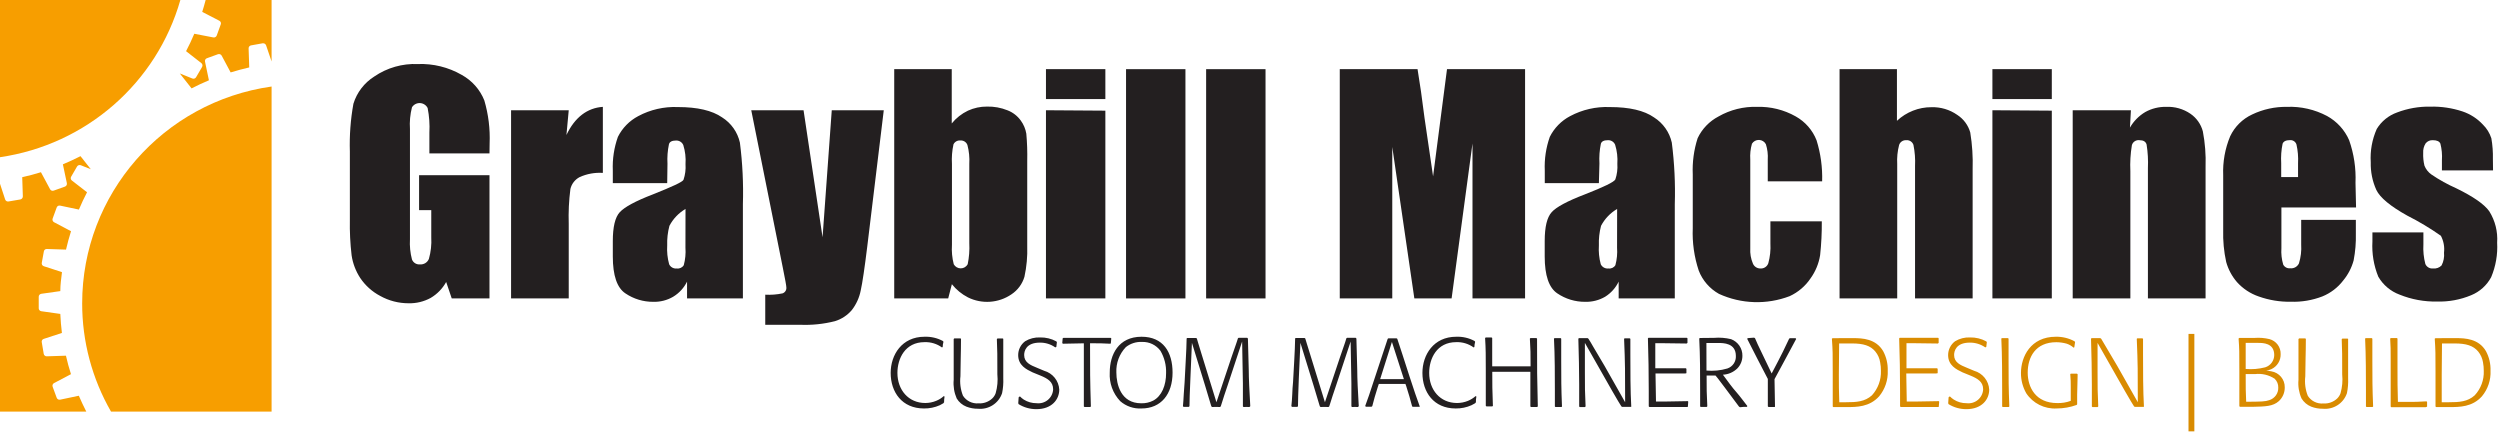
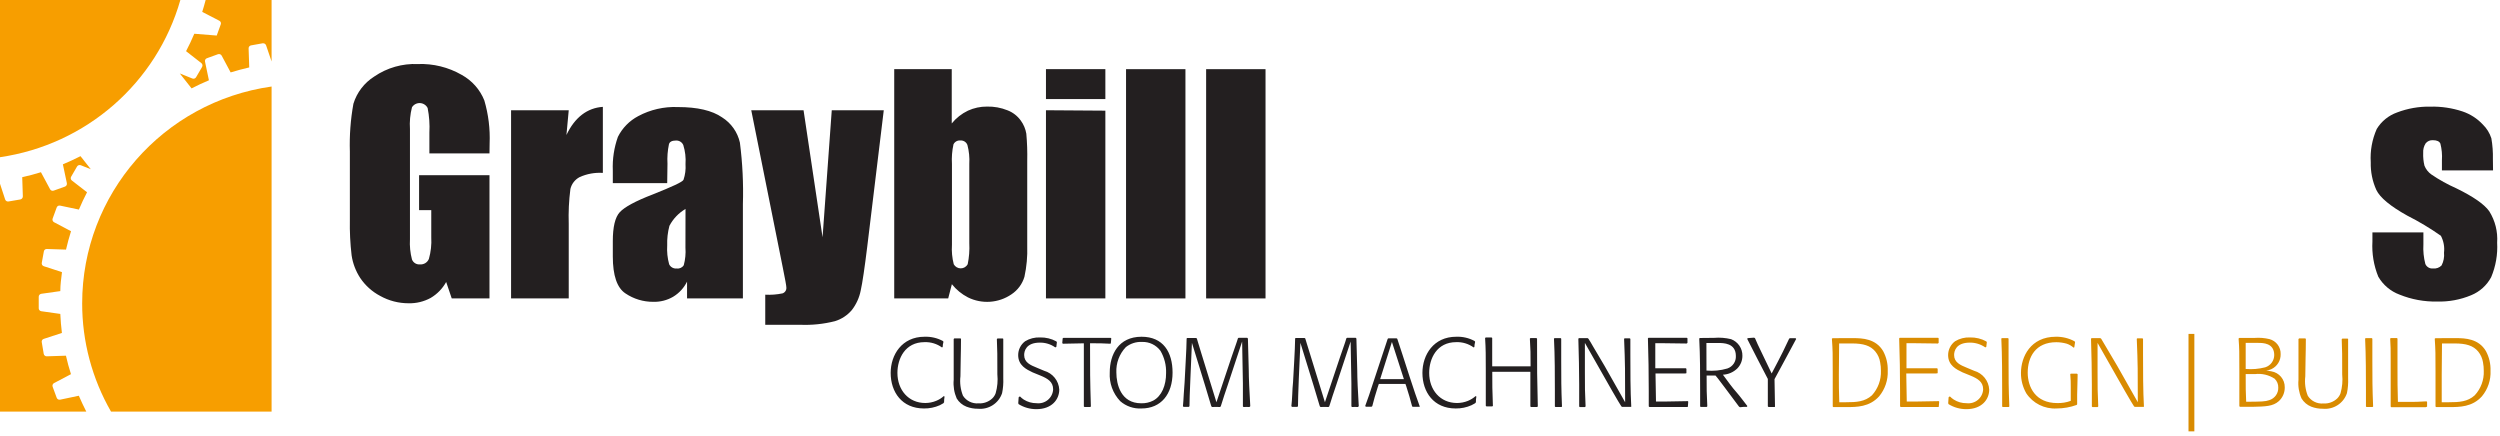
<svg xmlns="http://www.w3.org/2000/svg" width="350" height="61" viewBox="0 0 350 61">
  <g fill="none">
    <path fill="#231F20" d="M349.025 23.858L341.869 23.858 341.869 22.425C341.921 21.647 341.849 20.866 341.655 20.111 341.518 19.791 341.167 19.627 340.611 19.627 340.217 19.597 339.833 19.764 339.588 20.072 339.335 20.47 339.215 20.938 339.247 21.408 339.223 22.007 339.282 22.607 339.422 23.19 339.618 23.689 339.957 24.12 340.397 24.429 341.499 25.178 342.667 25.826 343.887 26.366 346.227 27.508 347.787 28.573 348.499 29.58 349.32 30.891 349.705 32.426 349.6 33.966 349.695 35.622 349.408 37.278 348.762 38.808 348.153 39.951 347.159 40.845 345.954 41.335 344.453 41.961 342.834 42.261 341.206 42.216 339.403 42.254 337.611 41.924 335.942 41.248 334.681 40.781 333.626 39.89 332.958 38.73 332.324 37.17 332.045 35.491 332.139 33.811L332.139 32.533 339.276 32.533 339.276 34.199C339.221 35.127 339.313 36.058 339.549 36.958 339.73 37.378 340.164 37.633 340.621 37.588 341.066 37.636 341.508 37.479 341.82 37.162 342.107 36.61 342.226 35.988 342.162 35.37 342.258 34.557 342.105 33.733 341.723 33.008 340.227 31.957 338.657 31.015 337.024 30.19 334.645 28.867 333.199 27.666 332.685 26.588 332.136 25.372 331.87 24.048 331.905 22.715 331.806 21.119 332.094 19.522 332.744 18.058 333.395 16.983 334.401 16.165 335.591 15.744 337.08 15.175 338.665 14.899 340.26 14.93 341.783 14.894 343.3 15.12 344.745 15.599 345.833 15.964 346.811 16.593 347.592 17.429 348.145 17.967 348.557 18.632 348.791 19.365 348.957 20.324 349.029 21.297 349.006 22.27L349.025 23.858zM132.064 56.459C131.898 56.556 131.742 56.653 131.577 56.73 130.878 57.041 130.119 57.197 129.354 57.185 126.273 57.185 124.694 54.89 124.694 52.208 124.694 49.681 126.263 47.144 129.432 47.144 130.332 47.111 131.224 47.318 132.015 47.745L132.084 47.861C132.018 48.094 131.982 48.335 131.976 48.577L131.879 48.645C131.171 48.13 130.309 47.868 129.432 47.9 126.702 47.9 125.639 50.214 125.639 52.208 125.639 54.58 127.18 56.42 129.539 56.42 130.061 56.419 130.577 56.317 131.06 56.12 131.454 55.961 131.817 55.735 132.132 55.452L132.24 55.52C132.191 55.785 132.168 56.054 132.171 56.323L132.064 56.459zM140.458 47.444L140.458 51.153 140.458 52.954C140.49 53.655 140.434 54.358 140.292 55.045 139.817 56.464 138.418 57.368 136.919 57.224 136.366 57.23 135.817 57.132 135.301 56.933 134.731 56.709 134.251 56.304 133.936 55.781 133.58 54.961 133.436 54.066 133.517 53.177L133.517 49.09C133.517 48.558 133.517 48.248 133.517 47.473L133.595 47.377 134.472 47.377 134.54 47.444C134.54 49.381 134.462 51.017 134.462 52.673 134.351 53.595 134.472 54.53 134.813 55.394 135.279 56.127 136.118 56.541 136.987 56.469 137.709 56.516 138.417 56.26 138.937 55.762 139.145 55.558 139.302 55.31 139.396 55.036 139.639 54.18 139.718 53.287 139.63 52.402 139.63 49.497 139.63 49.168 139.561 47.483L139.639 47.386 140.39 47.386 140.458 47.444zM142.788 55.491C142.952 55.663 143.135 55.816 143.334 55.946 143.868 56.28 144.487 56.454 145.118 56.449 145.689 56.52 146.264 56.351 146.704 55.984 147.144 55.616 147.411 55.083 147.439 54.513 147.439 53.448 146.688 53.002 145.655 52.576L144.563 52.131C143.695 51.714 142.545 51.163 142.545 49.71 142.546 48.949 142.907 48.232 143.519 47.774 144.147 47.395 144.873 47.21 145.606 47.241 146.402 47.222 147.189 47.412 147.887 47.793L147.965 47.9 147.887 48.568 147.741 48.635C147.11 48.189 146.351 47.955 145.577 47.967 143.627 47.967 143.383 49.178 143.383 49.7 143.383 50.737 144.241 51.114 145.206 51.501L146.181 51.908C147.379 52.249 148.228 53.306 148.297 54.542 148.297 55.917 147.263 57.282 145.099 57.282 144.22 57.288 143.358 57.046 142.613 56.585L142.554 56.449 142.613 55.617 142.788 55.491zM152.655 56.982L151.836 56.982 151.738 56.904C151.738 55.481 151.738 54 151.738 52.634 151.738 51.269 151.738 49.575 151.738 48.064L148.813 48.122 148.716 48.035 148.774 47.367 148.872 47.299 150.286 47.299 153.542 47.299 155.492 47.299 155.579 47.367 155.521 48.054 155.443 48.122C154.419 48.074 154.107 48.054 152.606 48.054 152.606 52.044 152.606 53.041 152.723 56.875L152.655 56.982zM159.811 57.185C158.719 57.247 157.646 56.878 156.827 56.159 155.803 55.077 155.273 53.623 155.365 52.14 155.365 49.652 156.584 47.144 159.82 47.144 162.843 47.144 164.159 49.284 164.159 52.17 164.159 55.19 162.54 57.185 159.811 57.185zM162.462 49.11C161.862 48.301 160.9 47.837 159.889 47.87 159.068 47.83 158.26 48.088 157.617 48.597 156.707 49.553 156.229 50.836 156.291 52.15 156.291 53.787 156.905 56.459 159.762 56.459 160.343 56.479 160.92 56.352 161.439 56.091 162.638 55.462 163.262 53.951 163.252 52.218 163.288 51.129 163.014 50.052 162.462 49.11L162.462 49.11zM174.922 56.982C174.643 56.967 174.363 56.967 174.084 56.982L174.006 56.885 174.006 55.316C174.006 54.774 174.006 54.28 174.006 53.68L173.898 47.812 171.88 53.912C171.597 54.726 171.159 56.062 170.905 56.895L170.798 56.982C170.428 56.962 170.057 56.962 169.687 56.982L169.589 56.885 169.531 56.711C169.024 55.026 168.975 54.842 168.712 53.98L166.869 47.996 166.655 52.993C166.557 55.442 166.538 55.713 166.528 56.866L166.44 56.962 165.689 56.962 165.611 56.856C165.66 56.333 165.689 55.946 165.728 55.161 165.777 54.619 165.797 54.058 165.845 53.515L166.001 50.523C166.089 48.848 166.099 48.655 166.128 47.386L166.196 47.319C166.791 47.319 166.889 47.319 167.464 47.319L167.561 47.396C167.561 47.464 167.903 48.5 168.185 49.458L170.301 56.314 172.416 49.991C172.504 49.739 172.914 48.587 172.992 48.326 173.07 48.064 173.216 47.725 173.313 47.357L173.411 47.29C173.947 47.29 174.103 47.29 174.61 47.29L174.708 47.396 174.825 51.782C174.825 52.905 174.922 54.89 175.039 56.866L174.922 56.982zM190.111 56.982C189.832 56.967 189.552 56.967 189.273 56.982L189.195 56.885 189.195 55.316C189.195 54.774 189.195 54.28 189.195 53.68L189.088 47.812 187.07 53.912C186.787 54.726 186.348 56.062 186.095 56.895L185.987 56.982C185.617 56.962 185.246 56.962 184.876 56.982L184.779 56.885 184.72 56.711C184.213 55.026 184.164 54.842 183.901 53.98L182.058 47.996 181.834 52.993C181.747 55.442 181.727 55.713 181.717 56.866L181.63 56.962 180.879 56.962 180.791 56.856C180.85 56.333 180.879 55.946 180.918 55.161 180.918 54.619 180.986 54.058 181.025 53.515L181.191 50.523C181.279 48.848 181.288 48.655 181.318 47.386L181.386 47.319C181.981 47.319 182.068 47.319 182.643 47.319L182.741 47.396C182.741 47.464 183.092 48.5 183.375 49.458L185.49 56.314 187.606 49.991C187.684 49.739 188.103 48.587 188.181 48.326 188.259 48.064 188.405 47.725 188.493 47.357L188.591 47.29C189.127 47.29 189.292 47.29 189.799 47.29L189.897 47.396 190.014 51.782C190.014 52.905 190.102 54.89 190.228 56.866L190.111 56.982zM198.74 56.953L197.765 56.953 197.687 56.856C197.365 55.665 197.287 55.355 196.877 54.077L196.76 53.748 193.036 53.748 192.87 54.242C192.49 55.471 192.403 55.742 192.12 56.856L192.013 56.943 191.203 56.943 191.135 56.817C191.613 55.51 191.749 55.113 192.198 53.719L194.274 47.444 194.362 47.367 195.522 47.367 195.62 47.435 196.361 49.691 197.336 52.712C198.028 54.832 198.233 55.423 198.769 56.914L198.74 56.953zM193.221 53.08L196.546 53.08 194.869 47.87 193.221 53.08zM206.51 56.459C206.344 56.556 206.178 56.653 206.013 56.73 205.314 57.042 204.555 57.198 203.79 57.185 200.719 57.185 199.139 54.89 199.139 52.208 199.139 49.681 200.699 47.144 203.868 47.144 204.768 47.108 205.661 47.316 206.451 47.745L206.519 47.861C206.458 48.095 206.422 48.335 206.412 48.577L206.315 48.645C205.607 48.13 204.745 47.868 203.868 47.9 201.138 47.9 200.085 50.214 200.085 52.208 200.085 54.58 201.616 56.42 203.985 56.42 204.51 56.42 205.03 56.318 205.515 56.12 205.907 55.957 206.269 55.731 206.588 55.452L206.695 55.52C206.642 55.784 206.619 56.054 206.627 56.323L206.51 56.459zM215.167 56.982L214.329 56.982 214.251 56.895 214.251 52.053 211.843 52.053C210.916 52.053 210.224 52.053 208.918 52.053 208.918 53.99 208.918 54.426 209.006 56.827L208.918 56.895 208.099 56.895 208.011 56.807C208.011 54.764 208.011 53.438 208.011 51.966 208.011 49.691 208.011 48.936 207.914 47.328L208.001 47.241 208.82 47.241 208.908 47.319 208.908 51.288C211.092 51.288 211.706 51.288 214.28 51.288 214.28 49.458 214.28 48.984 214.182 47.415L214.26 47.328 215.099 47.328 215.187 47.415C215.187 51.773 215.187 52.809 215.294 56.914L215.167 56.982zM218.618 56.982L217.76 56.982 217.682 56.904C217.682 56.12 217.682 55.578 217.682 54.706 217.682 52.915 217.682 49.71 217.556 47.406L217.634 47.338 218.492 47.338 218.57 47.415C218.57 48.48 218.57 49.546 218.57 50.611 218.57 52.954 218.57 54.319 218.677 56.904L218.618 56.982zM228.319 56.962L227.1 56.962 226.993 56.895C226.769 56.556 226.437 55.994 225.687 54.697L221.884 48.006C221.884 49.352 221.884 50.707 221.884 52.053 221.884 54.445 221.884 54.726 221.982 56.895L221.894 56.991 221.173 56.991 221.085 56.914C221.085 55.888 221.085 54.881 221.085 53.854 221.085 51.618 221.036 50.078 220.968 47.415L221.056 47.338 222.265 47.338 222.382 47.425C222.664 47.861 222.674 47.89 223.015 48.48 223.444 49.226 223.99 50.117 224.653 51.25L227.519 56.314C227.519 52.044 227.519 50.94 227.373 47.435L227.442 47.367 228.163 47.367 228.251 47.435C228.251 48.142 228.251 48.723 228.251 49.594 228.251 51.879 228.251 54.687 228.377 56.943L228.319 56.962zM236.255 56.982L232.033 56.982 230.922 56.982 230.825 56.895C230.825 56.013 230.825 55.5 230.825 54.774 230.825 52.308 230.786 49.839 230.708 47.367L230.786 47.29 234.208 47.29 236.157 47.29 236.245 47.357 236.245 48.006 236.128 48.093 232.521 48.045 231.741 48.045 231.741 51.56 233.096 51.56 236.021 51.56 236.099 51.637 236.099 52.247 235.933 52.286 234.471 52.286 231.77 52.286 231.838 56.217 233.008 56.217 236.304 56.159 236.352 56.236 236.304 56.914 236.255 56.982zM239.969 47.299C240.767 47.232 241.57 47.295 242.348 47.483 243.322 47.848 243.959 48.783 243.937 49.817 243.94 50.478 243.681 51.115 243.216 51.589 242.676 52.112 241.961 52.422 241.208 52.46L242.182 53.777C242.494 54.183 242.797 54.58 243.157 54.977 243.518 55.374 244.396 56.556 244.63 56.846L244.571 56.962 244.113 56.962 243.596 57.011 243.46 56.924C242.797 56.013 242.66 55.83 241.422 54.193 240.447 52.886 240.35 52.789 240.174 52.576L238.926 52.576C238.926 54.513 238.926 54.997 239.024 56.885L238.936 56.972 238.097 56.972 238.019 56.895C238.019 55.926 238.019 55.529 238.019 54.755 238.019 52.295 238.019 49.846 237.893 47.396L237.981 47.319 239.969 47.299zM238.907 51.879C239.891 51.967 240.884 51.869 241.831 51.589 242.578 51.334 243.064 50.619 243.021 49.836 243.021 48.016 241.286 48.016 240.515 48.016 239.989 48.016 239.54 48.016 238.897 48.016L238.907 51.879zM248.412 56.982L247.593 56.982 247.496 56.885C247.496 56.091 247.496 55.287 247.496 54.493 247.496 53.932 247.496 53.525 247.496 53.051L246.092 50.349 244.61 47.444 244.678 47.338 245.575 47.27 245.702 47.348C246.014 48.074 246.121 48.316 246.56 49.216L248.032 52.286 248.9 50.63C249.475 49.517 249.709 49.061 250.479 47.415L250.586 47.348 251.386 47.348 251.464 47.454 249.904 50.359 248.432 53.08 248.5 56.953 248.412 56.982z" />
    <path fill="#d98b00" d="M258.415 47.338L259.448 47.338C260.755 47.338 262.617 47.425 263.641 49.158 264.092 49.997 264.314 50.938 264.284 51.889 264.341 53.196 263.911 54.479 263.075 55.491 261.71 56.991 259.926 56.991 258.513 56.991L256.66 56.991 256.582 56.914C256.582 56.052 256.582 55.684 256.582 54.861 256.582 54.038 256.582 53.012 256.582 52.082 256.582 49.42 256.582 49.12 256.465 47.415L256.563 47.348 258.415 47.338zM257.44 52.441C257.44 53.98 257.44 54.61 257.499 56.314L258.415 56.314C259.887 56.314 261.077 56.246 262.071 55.345 262.924 54.409 263.376 53.179 263.329 51.918 263.335 51.518 263.299 51.119 263.221 50.727 263.137 50.173 262.905 49.651 262.549 49.216 261.866 48.384 260.862 48.083 259.283 48.083L258.454 48.083 257.479 48.083 257.44 52.441zM271.401 56.982L267.219 56.982 266.107 56.982 266.01 56.895C266.01 56.013 266.01 55.5 266.01 54.774 266.01 52.308 265.968 49.839 265.883 47.367L265.971 47.29 269.383 47.29 271.333 47.29 271.411 47.357 271.411 48.006 271.304 48.093 267.687 48.045 266.907 48.045 266.907 51.56 268.262 51.56 271.187 51.56 271.274 51.637 271.274 52.247 271.031 52.286 269.578 52.286 266.877 52.286 266.946 56.217 268.135 56.217 271.43 56.159 271.489 56.236 271.43 56.914 271.401 56.982zM272.981 55.491C273.148 55.663 273.334 55.816 273.536 55.946 274.069 56.282 274.689 56.457 275.32 56.449 275.891 56.52 276.466 56.351 276.906 55.984 277.346 55.616 277.613 55.083 277.641 54.513 277.641 53.448 276.88 53.002 275.847 52.576L274.755 52.131C273.887 51.714 272.737 51.163 272.737 49.71 272.738 48.949 273.099 48.232 273.712 47.774 274.339 47.395 275.065 47.21 275.798 47.241 276.594 47.222 277.381 47.412 278.079 47.793L278.157 47.9 278.079 48.568 277.943 48.635C277.307 48.19 276.546 47.957 275.769 47.967 273.819 47.967 273.575 49.178 273.575 49.7 273.575 50.737 274.443 51.114 275.398 51.501L276.373 51.908C277.571 52.249 278.421 53.306 278.489 54.542 278.489 55.917 277.465 57.282 275.291 57.282 274.413 57.287 273.551 57.045 272.805 56.585L272.747 56.449 272.805 55.617 272.981 55.491zM281.228 56.982L280.38 56.982 280.302 56.904C280.302 56.12 280.302 55.578 280.302 54.706 280.302 52.915 280.302 49.71 280.185 47.406L280.263 47.338 281.121 47.338 281.199 47.415C281.199 48.48 281.199 49.546 281.199 50.611 281.199 52.954 281.199 54.319 281.306 56.904L281.228 56.982zM290.734 56.691C289.837 57.015 288.89 57.182 287.936 57.185 286.234 57.282 284.61 56.47 283.675 55.055 283.183 54.19 282.928 53.212 282.935 52.218 282.935 49.933 284.299 47.144 287.809 47.144 288.728 47.125 289.635 47.345 290.442 47.783L290.51 47.9 290.403 48.616 290.305 48.674C290.023 48.422 289.691 48.231 289.33 48.113 288.861 47.981 288.375 47.912 287.887 47.909 284.962 47.909 283.88 50.001 283.88 52.17 283.88 54.193 284.962 56.43 288.014 56.43 288.659 56.449 289.301 56.344 289.905 56.12L289.905 54.222C289.905 53.525 289.905 53.177 289.837 52.383L289.905 52.315 290.783 52.315 290.87 52.402C290.87 53.583 290.802 54.28 290.802 55.249 290.802 55.704 290.802 56.149 290.802 56.594L290.734 56.691zM300.093 56.962L298.875 56.962 298.767 56.895C298.543 56.556 298.212 55.994 297.461 54.697L293.659 48.006C293.659 49.352 293.659 50.707 293.659 52.053 293.659 54.445 293.659 54.726 293.756 56.895L293.669 56.991 292.947 56.991 292.859 56.914C292.859 55.888 292.859 54.881 292.859 53.854 292.859 51.618 292.811 50.078 292.742 47.415L292.83 47.338 294.039 47.338 294.166 47.425C294.439 47.861 294.448 47.89 294.79 48.48 295.219 49.226 295.765 50.117 296.428 51.25L299.294 56.314C299.294 52.044 299.294 50.94 299.148 47.435L299.216 47.367 299.937 47.367 300.025 47.435C300.025 48.142 300.025 48.723 300.025 49.594 300.025 51.879 300.025 54.687 300.152 56.943L300.093 56.962z" />
    <polygon fill="#d98b00" points="307.21 60.39 306.391 60.39 306.391 46.747 307.21 46.747" />
    <path fill="#d98b00" d="M315.634 47.309C316.334 47.254 317.038 47.31 317.72 47.473 318.672 47.725 319.323 48.597 319.29 49.575 319.32 50.475 318.805 51.305 317.983 51.685 317.755 51.779 317.52 51.856 317.281 51.918 317.515 51.918 317.749 51.918 317.983 51.986 319.083 52.163 319.884 53.116 319.865 54.222 319.88 54.956 319.578 55.661 319.036 56.159 318.217 56.895 317.145 56.914 315.39 56.953L313.606 56.953 313.508 56.875C313.508 56.091 313.508 55.675 313.508 54.852 313.508 54.029 313.508 52.973 313.508 52.034 313.508 49.129 313.508 48.858 313.401 47.396L313.499 47.309 314.815 47.309 315.634 47.309zM314.396 51.656C315.315 51.732 316.242 51.654 317.135 51.424 317.883 51.182 318.389 50.491 318.393 49.71 318.393 48.006 316.784 48.006 316.17 48.006L314.396 48.006 314.396 51.656zM317.691 56.023C318.466 55.787 318.985 55.065 318.958 54.261 318.972 53.795 318.788 53.346 318.451 53.022 317.642 52.487 316.667 52.257 315.702 52.373L314.396 52.373C314.396 54.309 314.396 54.852 314.464 56.246 316.638 56.227 317.106 56.227 317.691 56.023zM328.737 47.444L328.737 51.153 328.737 52.954C328.768 53.655 328.713 54.358 328.571 55.045 328.096 56.464 326.696 57.368 325.198 57.224 324.641 57.23 324.089 57.132 323.57 56.933 323.004 56.705 322.529 56.301 322.214 55.781 321.851 54.963 321.703 54.067 321.786 53.177L321.786 49.09C321.786 48.558 321.786 48.248 321.786 47.473L321.873 47.377 322.751 47.377 322.819 47.464C322.819 49.4 322.741 51.037 322.741 52.692 322.63 53.614 322.75 54.549 323.092 55.413 323.558 56.146 324.396 56.56 325.266 56.488 325.987 56.533 326.694 56.277 327.216 55.781 327.42 55.575 327.576 55.327 327.674 55.055 327.917 54.199 327.997 53.306 327.908 52.421 327.908 49.517 327.908 49.187 327.84 47.503L327.918 47.406 328.659 47.406 328.737 47.444zM332.159 56.982L331.311 56.982 331.233 56.904C331.233 56.12 331.233 55.578 331.233 54.706 331.233 52.915 331.233 49.71 331.116 47.406L331.194 47.338 332.052 47.338 332.13 47.415C332.13 48.48 332.13 49.546 332.13 50.611 332.13 52.954 332.13 54.319 332.237 56.904L332.159 56.982zM339.588 57.011L338.613 57.011 335.932 57.011 334.781 57.011 334.694 56.924C334.694 55.955 334.694 54.987 334.694 54.019L334.694 52.257 334.694 50.465C334.694 48.781 334.694 48.597 334.625 47.415L334.703 47.328 335.571 47.328 335.649 47.406C335.649 48.974 335.649 50.107 335.649 51.424 335.649 53.041 335.649 54.648 335.708 56.265L336.497 56.265C338.203 56.265 338.545 56.265 339.714 56.188L339.792 56.275 339.792 56.933 339.588 57.011zM342.815 47.338L343.848 47.338C345.145 47.338 347.017 47.425 348.031 49.158 348.482 49.997 348.704 50.938 348.674 51.889 348.736 53.197 348.305 54.481 347.465 55.491 346.11 56.991 344.326 56.991 342.912 56.991L341.06 56.991 340.972 56.914C340.972 56.052 340.972 55.684 340.972 54.861 340.972 54.038 340.972 53.012 340.972 52.082 340.972 49.42 340.972 49.12 340.865 47.415L340.962 47.348 342.815 47.338zM341.84 52.441C341.84 53.98 341.84 54.61 341.84 56.314L342.815 56.314C344.277 56.314 345.476 56.246 346.461 55.345 347.324 54.415 347.78 53.182 347.728 51.918 347.73 51.518 347.694 51.12 347.621 50.727 347.532 50.174 347.301 49.654 346.948 49.216 346.256 48.384 345.252 48.083 343.673 48.083L342.854 48.083 341.879 48.083 341.84 52.441z" />
    <path fill="#231F20" d="M68.528 21.476L60.114 21.476 60.114 18.571C60.177 17.417 60.095 16.259 59.87 15.124 59.668 14.719 59.26 14.454 58.805 14.431 58.35 14.409 57.918 14.634 57.677 15.018 57.42 16.016 57.325 17.049 57.394 18.077L57.394 33.482C57.338 34.44 57.433 35.401 57.677 36.329 57.854 36.781 58.312 37.062 58.798 37.016 59.34 37.058 59.846 36.744 60.046 36.242 60.324 35.26 60.436 34.239 60.377 33.221L60.377 29.416 58.671 29.416 58.671 24.526 68.528 24.526 68.528 41.78 63.244 41.78 62.464 39.476C61.955 40.402 61.204 41.175 60.29 41.712 59.344 42.227 58.277 42.484 57.199 42.458 55.81 42.46 54.443 42.107 53.231 41.432 52.098 40.835 51.133 39.966 50.423 38.904 49.799 37.947 49.39 36.867 49.224 35.738 49.03 34.087 48.949 32.424 48.981 30.761L48.981 21.214C48.911 18.973 49.078 16.731 49.478 14.524 49.962 12.946 51 11.593 52.403 10.709 54.19 9.488 56.328 8.876 58.496 8.966 60.643 8.884 62.769 9.408 64.628 10.477 66.073 11.269 67.197 12.535 67.806 14.059 68.379 16.014 68.63 18.048 68.547 20.082L68.528 21.476zM79.623 15.434L79.301 18.9C80.471 16.422 82.226 15.105 84.4 14.96L84.4 24.206C83.282 24.132 82.163 24.335 81.143 24.797 80.494 25.138 80.025 25.742 79.857 26.453 79.646 28.077 79.568 29.715 79.623 31.352L79.623 41.78 71.55 41.78 71.55 15.434 79.623 15.434zM93.408 25.639L85.794 25.639 85.794 23.877C85.726 22.275 85.968 20.674 86.506 19.162 87.125 17.921 88.121 16.905 89.352 16.257 91.056 15.344 92.976 14.906 94.909 14.989 97.639 14.989 99.7 15.469 101.091 16.431 102.363 17.233 103.261 18.505 103.586 19.965 103.953 22.823 104.094 25.704 104.006 28.583L104.006 41.78 96.187 41.78 96.187 39.427C95.755 40.305 95.078 41.041 94.237 41.548 93.396 42.038 92.433 42.283 91.458 42.255 90.067 42.265 88.707 41.853 87.558 41.073 86.382 40.292 85.794 38.569 85.794 35.903L85.794 33.744C85.794 31.807 86.106 30.423 86.769 29.706 87.432 28.99 88.943 28.157 91.419 27.208 94.081 26.143 95.543 25.484 95.689 25.175 95.93 24.471 96.026 23.727 95.972 22.986 96.036 22.081 95.93 21.171 95.66 20.304 95.484 19.899 95.07 19.647 94.627 19.675 94.081 19.675 93.74 19.849 93.652 20.198 93.464 21.095 93.395 22.013 93.447 22.928L93.408 25.639zM95.972 29.251C95.015 29.816 94.235 30.634 93.72 31.613 93.482 32.507 93.377 33.43 93.408 34.354 93.352 35.244 93.444 36.137 93.681 36.997 93.874 37.402 94.306 37.639 94.753 37.588 95.143 37.642 95.528 37.459 95.728 37.123 95.944 36.325 96.023 35.497 95.962 34.673L95.972 29.251zM123.728 15.434L121.418 34.499C121.047 37.51 120.745 39.573 120.501 40.667 120.307 41.655 119.887 42.586 119.273 43.387 118.649 44.134 117.819 44.683 116.884 44.966 115.293 45.368 113.651 45.538 112.01 45.469L107.135 45.469 107.135 41.257C107.946 41.3 108.758 41.238 109.553 41.073 109.909 40.953 110.132 40.602 110.089 40.231 110.089 40.018 109.923 39.098 109.592 37.471L105.175 15.434 112.497 15.434 115.159 33.221 116.446 15.434 123.728 15.434zM133.244 9.683L133.244 17.283C133.856 16.525 134.633 15.913 135.515 15.492 136.349 15.11 137.258 14.915 138.177 14.921 139.162 14.897 140.141 15.075 141.053 15.444 141.803 15.732 142.45 16.234 142.915 16.886 143.311 17.429 143.574 18.055 143.685 18.716 143.799 19.981 143.841 21.252 143.812 22.522L143.812 34.431C143.862 35.881 143.731 37.332 143.422 38.75 143.124 39.757 142.479 40.627 141.599 41.209 139.8 42.439 137.47 42.602 135.515 41.635 134.64 41.185 133.872 40.555 133.263 39.786L132.747 41.78 125.191 41.78 125.191 9.683 133.244 9.683zM135.701 22.957C135.756 22.061 135.667 21.163 135.437 20.295 135.288 19.894 134.892 19.639 134.462 19.665 134.055 19.625 133.666 19.841 133.487 20.207 133.29 21.11 133.218 22.035 133.273 22.957L133.273 34.276C133.213 35.191 133.298 36.109 133.526 36.997 133.721 37.351 134.095 37.571 134.501 37.571 134.908 37.571 135.281 37.351 135.476 36.997 135.677 36.023 135.753 35.027 135.701 34.034L135.701 22.957zM154.751 9.683L154.751 13.865 146.435 13.865 146.435 9.683 154.751 9.683zM154.751 15.492L154.751 41.78 146.435 41.78 146.435 15.434 154.751 15.492z" />
    <polygon fill="#231F20" points="165.962 9.683 165.962 41.78 157.646 41.78 157.646 9.683" />
    <polygon fill="#231F20" points="177.174 9.683 177.174 41.78 168.858 41.78 168.858 9.683" />
-     <path fill="#231F20" d="M213.51 9.683L213.51 41.78 206.149 41.78 206.149 20.082 203.224 41.78 198.008 41.78 194.918 20.575 194.918 41.78 187.567 41.78 187.567 9.683 198.457 9.683C198.779 11.619 199.11 13.894 199.432 16.509L200.631 24.69 202.581 9.683 213.51 9.683zM223.844 25.639L216.269 25.639 216.269 23.877C216.198 22.275 216.437 20.675 216.971 19.162 217.59 17.921 218.586 16.905 219.818 16.257 221.522 15.348 223.441 14.909 225.375 14.989 228.117 14.989 230.178 15.469 231.556 16.431 232.828 17.233 233.726 18.505 234.052 19.965 234.419 22.823 234.559 25.704 234.471 28.583L234.471 41.78 226.613 41.78 226.613 39.427C226.195 40.299 225.536 41.035 224.712 41.548 223.867 42.037 222.901 42.282 221.923 42.255 220.533 42.265 219.172 41.853 218.024 41.073 216.847 40.286 216.259 38.562 216.259 35.903L216.259 33.744C216.259 31.768 216.584 30.423 217.234 29.706 217.858 28.999 219.408 28.157 221.894 27.208 224.536 26.172 225.96 25.484 226.145 25.126 226.385 24.423 226.482 23.679 226.428 22.938 226.491 22.032 226.386 21.123 226.116 20.256 225.943 19.852 225.533 19.6 225.092 19.627 224.536 19.627 224.205 19.801 224.117 20.149 223.934 21.047 223.868 21.965 223.922 22.88L223.844 25.639zM226.398 29.251C225.441 29.816 224.662 30.634 224.146 31.613 223.912 32.507 223.81 33.431 223.844 34.354 223.786 35.243 223.875 36.136 224.107 36.997 224.303 37.4 224.732 37.636 225.18 37.588 225.569 37.642 225.954 37.459 226.155 37.123 226.37 36.325 226.449 35.497 226.389 34.673L226.398 29.251zM255.1 25.388L247.486 25.388 247.486 22.347C247.534 21.618 247.445 20.885 247.223 20.188 247.036 19.832 246.671 19.604 246.268 19.59 245.864 19.576 245.484 19.778 245.273 20.12 245.066 20.844 244.987 21.597 245.039 22.347L245.039 34.77C244.996 35.492 245.119 36.214 245.4 36.881 245.569 37.31 245.988 37.591 246.453 37.588 246.949 37.622 247.405 37.32 247.564 36.852 247.811 35.947 247.91 35.009 247.857 34.073L247.857 30.984 255.052 30.984C255.066 32.566 254.988 34.146 254.818 35.719 254.632 36.888 254.175 37.999 253.482 38.963 252.757 40.047 251.745 40.911 250.557 41.461 247.347 42.686 243.775 42.571 240.652 41.141 239.357 40.416 238.358 39.266 237.825 37.888 237.187 35.972 236.903 33.958 236.986 31.943L236.986 24.41C236.912 22.695 237.143 20.981 237.669 19.346 238.284 18.043 239.311 16.976 240.593 16.305 242.233 15.366 244.103 14.9 245.994 14.96 247.884 14.905 249.752 15.368 251.396 16.296 252.732 17.042 253.766 18.226 254.32 19.646 254.896 21.504 255.16 23.444 255.1 25.388zM265.571 9.683L265.571 16.915C266.223 16.302 266.988 15.819 267.823 15.492 268.645 15.167 269.522 15.003 270.407 15.008 271.694 14.97 272.96 15.347 274.014 16.083 274.904 16.658 275.553 17.536 275.837 18.552 276.112 20.241 276.223 21.953 276.169 23.664L276.169 41.78 268.106 41.78 268.106 23.238C268.155 22.248 268.079 21.256 267.882 20.285 267.737 19.851 267.306 19.576 266.848 19.627 266.406 19.606 266.006 19.885 265.873 20.304 265.647 21.176 265.558 22.078 265.61 22.977L265.61 41.78 257.538 41.78 257.538 9.683 265.571 9.683zM287.253 9.683L287.253 13.865 278.937 13.865 278.937 9.683 287.253 9.683zM287.253 15.492L287.253 41.78 278.937 41.78 278.937 15.434 287.253 15.492zM298.329 15.434L298.192 17.864C298.706 16.966 299.445 16.216 300.337 15.686 301.23 15.19 302.239 14.939 303.262 14.96 304.472 14.905 305.667 15.245 306.664 15.928 307.522 16.518 308.137 17.394 308.4 18.397 308.71 20.021 308.837 21.674 308.78 23.325L308.78 41.78 300.708 41.78 300.708 23.538C300.76 22.431 300.698 21.321 300.522 20.227 300.405 19.83 300.074 19.627 299.547 19.627 299.064 19.554 298.601 19.848 298.465 20.314 298.264 21.523 298.192 22.75 298.251 23.974L298.251 41.78 290.178 41.78 290.178 15.434 298.329 15.434zM329.848 29.048L319.397 29.048 319.397 34.741C319.344 35.518 319.429 36.298 319.65 37.045 319.837 37.4 320.225 37.604 320.625 37.559 321.142 37.618 321.638 37.34 321.854 36.871 322.116 36.016 322.222 35.12 322.166 34.228L322.166 30.781 329.819 30.781 329.819 32.717C329.851 33.974 329.747 35.23 329.507 36.464 329.227 37.489 328.732 38.442 328.054 39.263 327.299 40.255 326.289 41.028 325.13 41.499 323.732 42.037 322.24 42.291 320.742 42.245 319.205 42.274 317.676 42.024 316.228 41.509 315.054 41.109 314.003 40.415 313.177 39.495 312.472 38.677 311.956 37.715 311.666 36.677 311.344 35.209 311.203 33.707 311.247 32.204L311.247 24.526C311.173 22.663 311.505 20.807 312.221 19.084 312.855 17.737 313.946 16.654 315.302 16.025 316.822 15.298 318.491 14.934 320.177 14.96 322.126 14.885 324.061 15.326 325.783 16.238 327.167 16.997 328.258 18.193 328.883 19.636 329.552 21.545 329.853 23.562 329.77 25.581L329.848 29.048zM321.727 24.787L321.727 22.851C321.775 21.967 321.7 21.081 321.503 20.217 321.378 19.836 321.008 19.588 320.606 19.617 320.04 19.617 319.699 19.781 319.563 20.12 319.378 21.018 319.313 21.936 319.368 22.851L319.368 24.787 321.727 24.787z" />
-     <path fill="#f79e00" d="M0 22.008C12.046 20.251 21.932 11.634 25.251 1.71996456e-15L0 1.71996456e-15 0 22.008zM30.71 2.905C30.899 3 30.984 3.223 30.905 3.418L30.34 4.977C30.267 5.173 30.058 5.285 29.852 5.238L27.201 4.725C26.85 5.558 26.469 6.371 26.05 7.165L28.185 8.83C28.35 8.961 28.396 9.19 28.292 9.373L27.454 10.806C27.351 10.991 27.125 11.07 26.928 10.99L25.173 10.283 26.82 12.374C27.62 11.961 28.429 11.584 29.248 11.241L28.702 8.627C28.655 8.426 28.769 8.221 28.965 8.153L30.515 7.591C30.712 7.522 30.93 7.604 31.032 7.785L32.29 10.138C33.157 9.867 34.025 9.644 34.893 9.44L34.805 6.778C34.793 6.567 34.945 6.382 35.156 6.352L36.774 6.061C36.981 6.03 37.18 6.148 37.252 6.342L38.022 8.608 38.022 0 28.79 0C28.643.562 28.487 1.113 28.312 1.665L30.71 2.905zM11.504 42.477C11.498 47.788 12.889 53.009 15.54 57.621L38.022 57.621 38.022 12.113C22.805 14.268 11.501 27.211 11.504 42.477L11.504 42.477z" />
+     <path fill="#f79e00" d="M0 22.008C12.046 20.251 21.932 11.634 25.251 1.71996456e-15L0 1.71996456e-15 0 22.008zM30.71 2.905C30.899 3 30.984 3.223 30.905 3.418L30.34 4.977L27.201 4.725C26.85 5.558 26.469 6.371 26.05 7.165L28.185 8.83C28.35 8.961 28.396 9.19 28.292 9.373L27.454 10.806C27.351 10.991 27.125 11.07 26.928 10.99L25.173 10.283 26.82 12.374C27.62 11.961 28.429 11.584 29.248 11.241L28.702 8.627C28.655 8.426 28.769 8.221 28.965 8.153L30.515 7.591C30.712 7.522 30.93 7.604 31.032 7.785L32.29 10.138C33.157 9.867 34.025 9.644 34.893 9.44L34.805 6.778C34.793 6.567 34.945 6.382 35.156 6.352L36.774 6.061C36.981 6.03 37.18 6.148 37.252 6.342L38.022 8.608 38.022 0 28.79 0C28.643.562 28.487 1.113 28.312 1.665L30.71 2.905zM11.504 42.477C11.498 47.788 12.889 53.009 15.54 57.621L38.022 57.621 38.022 12.113C22.805 14.268 11.501 27.211 11.504 42.477L11.504 42.477z" />
    <path fill="#f79e00" d="M8.414,55.955 C8.209,55.996 8.005,55.88 7.936,55.684 L7.37,54.145 C7.297,53.949 7.38,53.73 7.565,53.632 L9.935,52.383 C9.662,51.53 9.428,50.669 9.233,49.797 L6.552,49.884 C6.344,49.893 6.161,49.749 6.123,49.546 L5.85,47.929 C5.793,47.72 5.914,47.505 6.123,47.444 L8.667,46.612 C8.56,45.731 8.482,44.84 8.443,43.949 L5.781,43.571 C5.577,43.543 5.423,43.37 5.421,43.165 L5.421,41.548 C5.419,41.339 5.573,41.161 5.781,41.131 L8.443,40.754 C8.443,39.863 8.57,38.982 8.677,38.101 L6.123,37.268 C5.925,37.2 5.809,36.997 5.85,36.794 L6.142,35.186 C6.176,34.99 6.351,34.849 6.552,34.857 L9.242,34.944 C9.447,34.083 9.671,33.221 9.944,32.369 L7.565,31.11 C7.38,31.012 7.297,30.792 7.37,30.597 L7.936,29.048 C8.005,28.852 8.211,28.74 8.414,28.786 L11.046,29.338 C11.397,28.515 11.767,27.711 12.187,26.917 L10.061,25.271 C9.896,25.141 9.854,24.909 9.964,24.729 L10.783,23.316 C10.889,23.134 11.112,23.056 11.309,23.132 L12.713,23.693 L11.27,21.863 C10.451,22.28 9.632,22.657 8.804,23.006 L9.359,25.639 C9.407,25.844 9.294,26.051 9.096,26.123 L7.526,26.685 C7.33,26.763 7.106,26.679 7.01,26.491 L5.733,24.11 C4.865,24.381 3.987,24.613 3.11,24.807 L3.198,27.489 C3.202,27.699 3.054,27.882 2.847,27.924 L1.199,28.205 C0.991,28.245 0.787,28.124 0.721,27.924 L0,25.727 L0,57.621 L12.079,57.621 C11.709,56.895 11.358,56.149 11.036,55.403 L8.414,55.955 Z" />
  </g>
</svg>